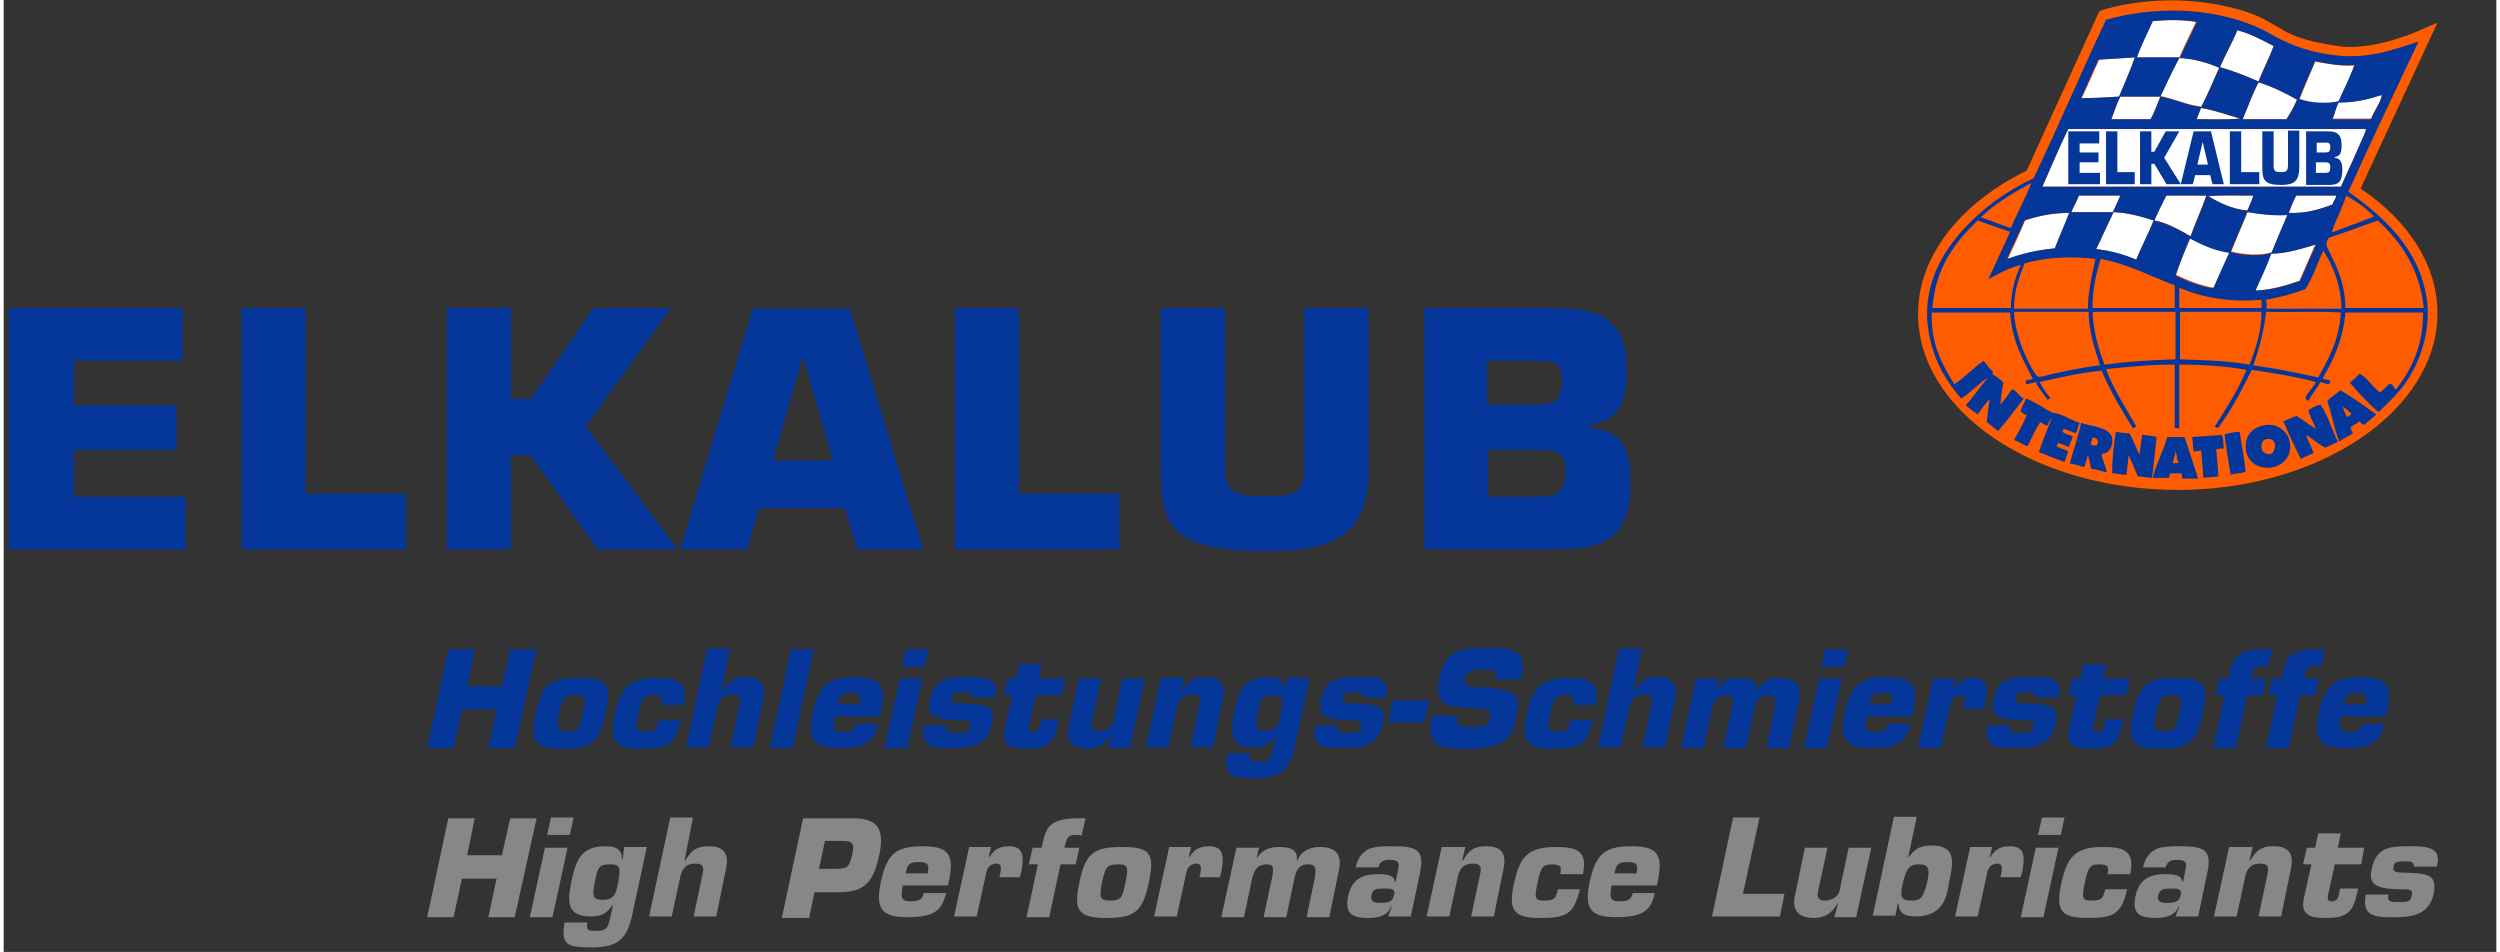
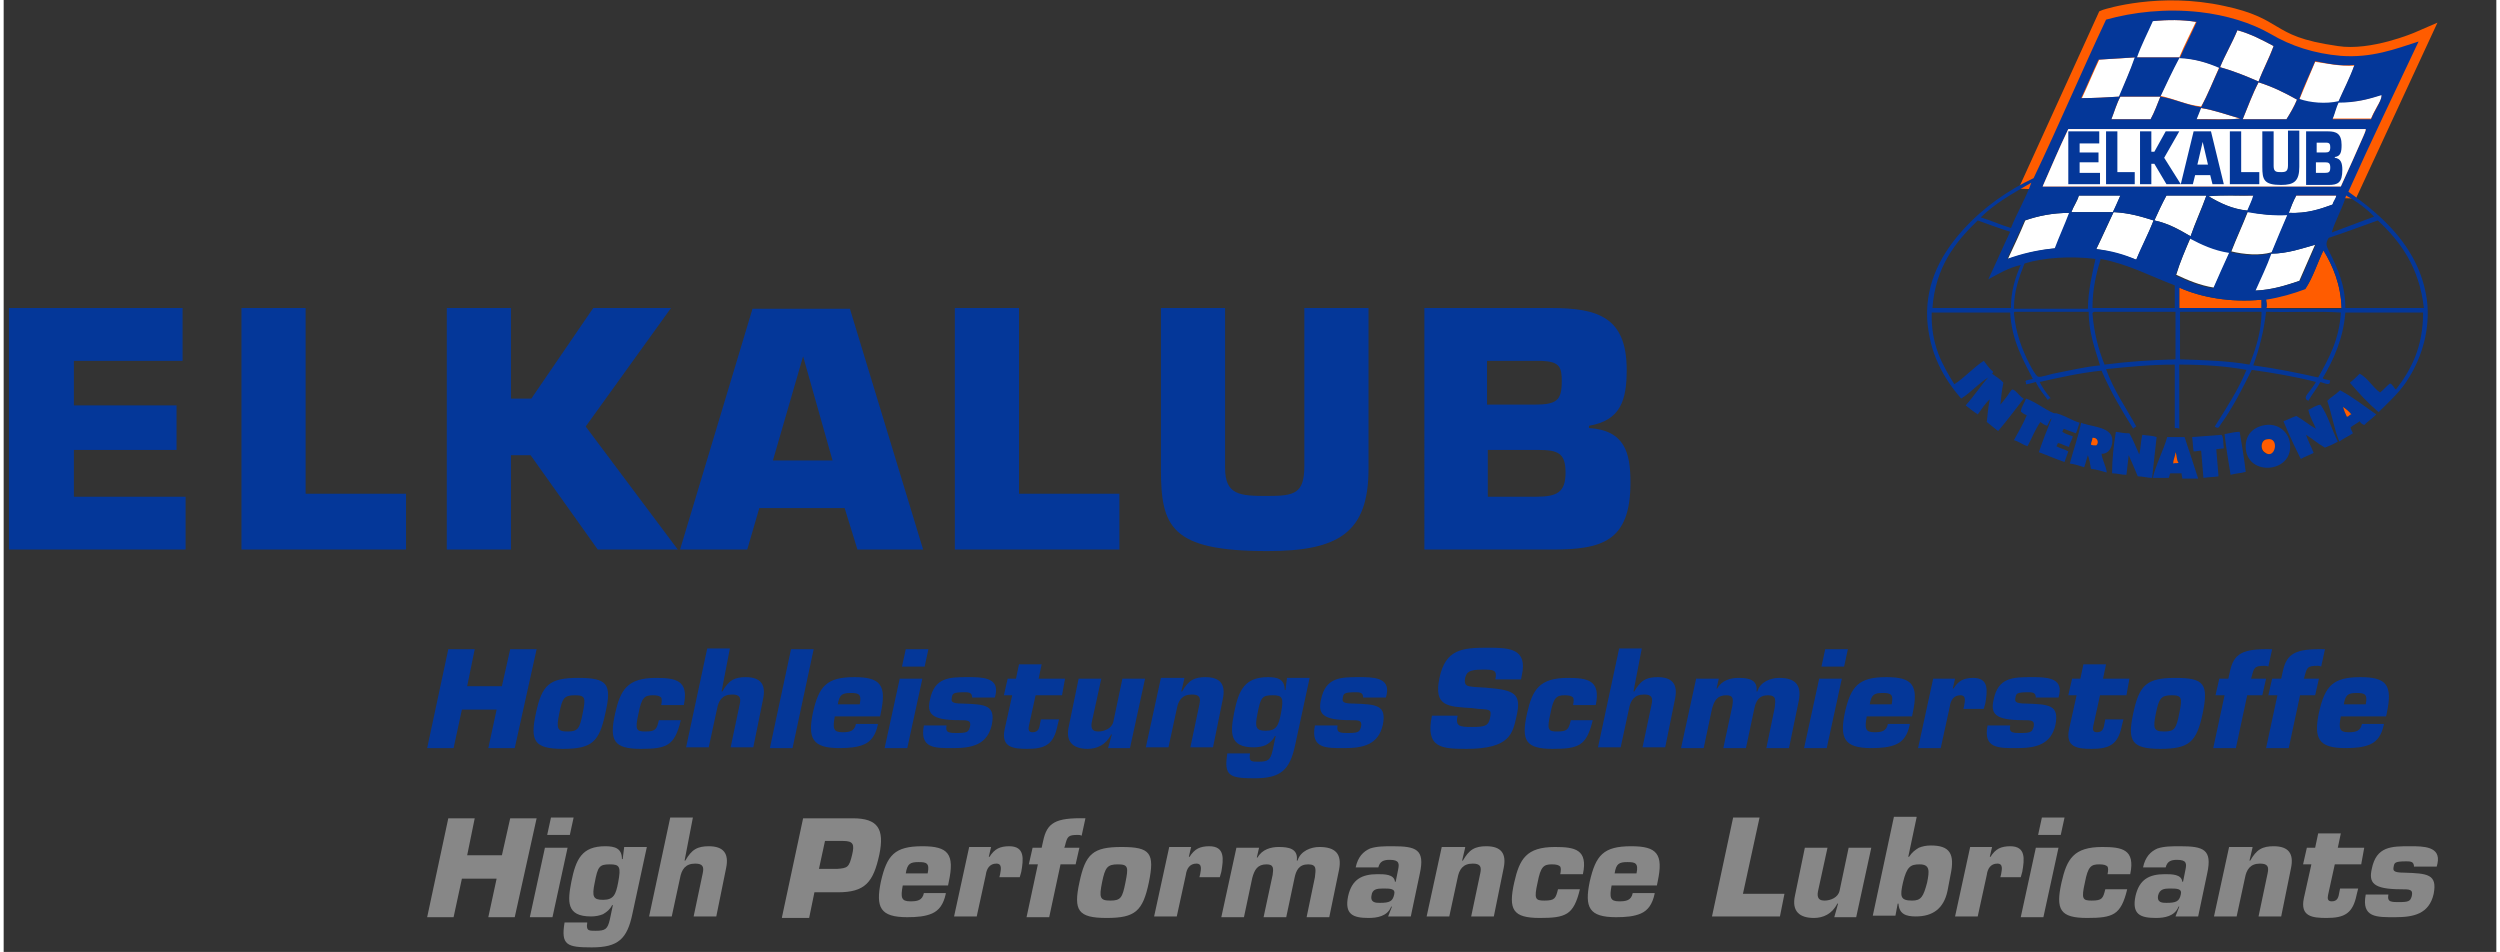
<svg xmlns="http://www.w3.org/2000/svg" version="1.1" id="Ebene_1" x="0px" y="0px" viewBox="0 0 330.2 126.1" style="enable-background:new 0 0 330.2 126.1;" xml:space="preserve" width="260" height="99">
  <rect x="0" y="0" width="330.2" height="126.1" fill="#333333" stroke="none" />
  <style type="text/css"> .st0{fill:#043799;} .st1{fill:#878787;} .st2{fill:#FF5C00;} .st3{fill:#FFFFFF;} </style>
  <g>
    <path class="st0" d="M9.3,53.7h13.6v5.9H9.3v6.2h14.8v7H0.7V40.8h23v7H9.3V53.7z" />
    <path class="st0" d="M40,65.4h13.3v7.4H31.5V40.8H40V65.4z" />
    <path class="st0" d="M67.3,52.8h2.6l8.2-12h10.3L77.1,56.5l12.2,16.3H78.7l-8.9-12.5h-2.6v12.5h-8.5V40.8h8.5V52.8z" />
    <path class="st0" d="M100.1,67.3l-1.6,5.5h-8.9l9.6-31.9h12.9l9.7,31.9h-8.7l-1.7-5.5H100.1z M105.9,47.2L105.9,47.2l-4,13.8h7.9 L105.9,47.2z" />
    <path class="st0" d="M134.5,65.4h13.3v7.4H126V40.8h8.5V65.4z" />
    <path class="st0" d="M180.8,40.8v21.3c0,8.5-4,10.9-13.4,10.9c-12.8,0-14.1-3.2-14.1-10.9V40.8h8.5V62c0,3.6,2,3.7,5.6,3.7 c3.6,0,4.9-0.3,4.9-4V40.8H180.8z" />
    <path class="st0" d="M188.1,40.8h16.8c6.3,0,10.1,1.2,10.1,8.2c0,4-0.8,6.7-5,7.4v0.3c4.7,0.3,5.5,3.2,5.5,7.2 c0,7.8-3.7,8.9-10.4,8.9h-16.9V40.8z M196.6,53.6h6.1c3,0,3.7-0.5,3.7-3.1c0-1.9-0.3-2.6-2.7-2.7h-7.2V53.6z M196.6,65.8h6.4 c2.8,0,3.9-0.6,3.9-3.2c0-2.6-1-3-3.7-3h-6.6V65.8z" />
  </g>
  <g>
    <path class="st0" d="M67.7,99.1h-3.5l1.1-5.1h-4.6l-1.1,5.1h-3.5l2.8-13.1h3.5l-1,4.9h4.6l1.1-4.9h3.5L67.7,99.1z" />
    <path class="st0" d="M79.7,94.5c-0.8,3.8-1.8,4.7-5.6,4.7c-3.8,0-4.4-1-3.6-4.7c0.8-3.8,1.8-4.7,5.6-4.7 C80,89.8,80.6,90.6,79.7,94.5z M73.6,94.5c-0.4,2-0.3,2.4,1.1,2.4c1.4,0,1.6-0.4,2-2.4c0.4-2,0.4-2.4-1-2.4 C74.2,92.1,74,92.5,73.6,94.5z" />
    <path class="st0" d="M89.7,95.4c-0.4,1.7-0.9,2.7-1.7,3.2c-0.8,0.5-1.9,0.6-3.6,0.6c-3.6,0-4.2-1.1-3.4-4.7 c0.7-3.1,1.6-4.7,5.4-4.7c2.6,0,4.4,0.3,3.7,3.6h-3c0.1-0.5,0.1-0.8,0-1c-0.2-0.2-0.5-0.3-1.1-0.3c-1.1,0-1.5,0.3-1.9,2.4 c-0.5,2.2-0.3,2.4,0.9,2.4c1.4,0,1.5-0.3,1.8-1.5H89.7z" />
    <path class="st0" d="M95.1,91.6h0.1c0.4-0.7,0.8-1.2,1.3-1.5c0.5-0.3,1.1-0.4,1.8-0.4c2,0,2.7,1,2.3,2.9l-1.3,6.4h-3l1.2-5.7 c0.2-0.9,0-1.3-1-1.3c-1.3,0-1.8,0.8-2,1.9l-1.1,5.1h-3l2.8-13.1h3L95.1,91.6z" />
    <path class="st0" d="M104.5,99.1h-3l2.8-13.1h3L104.5,99.1z" />
    <path class="st0" d="M115.8,96c-0.3,1.4-0.9,2.2-1.8,2.6c-0.9,0.4-2,0.5-3.3,0.5c-3.6,0-4.2-1.3-3.5-4.7c0.8-3.5,1.8-4.7,5.5-4.7 c3.4,0,4.3,1,3.5,4.7l-0.1,0.5h-6c-0.3,1.6-0.2,2.1,1,2.1c0.9,0,1.6-0.1,1.8-1.1H115.8z M113.4,93.3c0.3-1.4-0.2-1.5-1.2-1.5 c-1.1,0-1.5,0.2-1.7,1.5H113.4z" />
    <path class="st0" d="M119.7,99.1h-3l2-9.2h3L119.7,99.1z M122,88.3h-3l0.5-2.3h3L122,88.3z" />
    <path class="st0" d="M128.3,92.5c0-0.4-0.1-0.6-0.3-0.7c-0.2-0.1-0.5-0.1-0.7-0.1c-1.6,0-1.6,0.2-1.7,0.7c-0.1,0.5-0.1,0.8,1.4,0.8 c3.1,0.1,4.4,0.2,3.9,2.8c-0.6,2.7-2.7,3.1-5.1,3.1c-2.4,0-4.5,0.1-3.9-3h3c-0.1,0.5,0,0.8,0.3,0.9c0.3,0.1,0.6,0.1,1,0.1 c1.4,0,1.6-0.1,1.8-0.8c0.2-0.9-0.3-0.9-1.4-0.9c-3.8,0-4.3-0.9-3.9-2.7c0.6-3,2.6-3,5.1-3c1.7,0,4.1,0,3.6,2.3l-0.1,0.4H128.3z" />
    <path class="st0" d="M140.2,92.1h-3.5l-0.9,4.1c-0.1,0.5,0,0.8,0.5,0.8c0.8,0,0.9-0.6,1-1.2l0.1-0.5h2.4l-0.2,0.8 c-0.5,2.5-1.6,3.1-4,3.1c-1.9,0-3.5-0.2-3-2.6l1-4.5h-1.1l0.5-2.2h1.1l0.4-1.9h3l-0.4,1.9h3.5L140.2,92.1z" />
    <path class="st0" d="M146.3,99.1l0.5-1.8h-0.1c-0.7,1.4-1.9,1.9-3.1,1.9c-1.8,0-3-0.8-2.5-3l1.3-6.3h3l-1.2,5.5 c-0.2,0.8-0.2,1.5,0.8,1.5c0.8,0,1.8-0.4,2-1.3l1.2-5.7h3l-2,9.2H146.3z" />
    <path class="st0" d="M156.4,89.9l-0.4,1.7h0.1c0.4-0.7,0.8-1.2,1.3-1.5c0.5-0.3,1.1-0.4,1.8-0.4c2,0,2.7,1,2.3,2.9l-1.3,6.4h-3 l1.2-5.7c0.2-0.9,0-1.3-1-1.3c-1.3,0-1.8,0.8-2,1.9l-1.1,5.1h-3l2-9.2H156.4z" />
    <path class="st0" d="M165.1,99.9c-0.1,0.5,0,0.8,0.2,0.9c0.2,0.1,0.5,0.1,0.9,0.1c1.3,0,1.6-0.2,1.9-1.5l0.4-1.9h-0.1 c-0.3,0.6-0.7,0.9-1.2,1.2c-0.5,0.2-1,0.3-1.6,0.3c-3.3,0-3.1-2-2.6-4.6c0.6-3,1.4-4.7,4.5-4.7c1.3,0,2.2,0.3,2.2,1.7h0.1l0.2-1.6 h3l-1.9,8.8c-0.7,3.4-1.9,4.5-5.4,4.5c-3.3,0-4.1-0.3-3.6-3.3H165.1z M169.2,94.5c0.4-2.1,0.2-2.4-1.1-2.4c-1.4,0-1.6,0.3-2,2.4 c-0.4,1.9-0.2,2.3,1.1,2.3C168.6,96.8,168.9,96.1,169.2,94.5z" />
    <path class="st0" d="M180.1,92.5c0-0.4-0.1-0.6-0.3-0.7c-0.2-0.1-0.5-0.1-0.7-0.1c-1.6,0-1.6,0.2-1.7,0.7c-0.1,0.5-0.1,0.8,1.4,0.8 c3.1,0.1,4.4,0.2,3.9,2.8c-0.6,2.7-2.7,3.1-5.1,3.1c-2.4,0-4.5,0.1-3.9-3h3c-0.1,0.5,0,0.8,0.3,0.9c0.3,0.1,0.6,0.1,1,0.1 c1.4,0,1.6-0.1,1.8-0.8c0.2-0.9-0.3-0.9-1.4-0.9c-3.8,0-4.3-0.9-3.9-2.7c0.6-3,2.6-3,5.1-3c1.7,0,4.1,0,3.6,2.3l-0.1,0.4H180.1z" />
-     <path class="st0" d="M188.8,92.8l-0.6,2.9h-4.8l0.6-2.9H188.8z" />
    <path class="st0" d="M196.4,91.1c3.8,0.3,4.7,0.8,4,3.8c-0.5,2.2-0.8,4.3-6.6,4.3c-3.3,0-5.5-0.1-4.6-4.4h3.4 c-0.3,1.4,0.2,1.5,1.9,1.5c1.6,0,2.2-0.1,2.4-1.2c0.2-1.1,0.1-1.1-1.6-1.2l-0.8-0.1c-3.2-0.2-5.1-0.2-4.3-4c0.8-3.8,3-4,6.4-4 c2.9,0,5.3,0.1,4.5,3.7l-0.1,0.5h-3.4c0.3-1.3-0.3-1.3-1.7-1.3c-1.9,0-2.1,0.4-2.3,1.1c-0.2,1.1,0.3,1.1,1.2,1.2L196.4,91.1z" />
    <path class="st0" d="M210.5,95.4c-0.4,1.7-0.9,2.7-1.7,3.2c-0.8,0.5-1.9,0.6-3.6,0.6c-3.6,0-4.2-1.1-3.4-4.7 c0.7-3.1,1.6-4.7,5.4-4.7c2.6,0,4.4,0.3,3.7,3.6h-3c0.1-0.5,0.1-0.8,0-1c-0.2-0.2-0.5-0.3-1.1-0.3c-1.1,0-1.5,0.3-1.9,2.4 c-0.5,2.2-0.3,2.4,0.9,2.4c1.4,0,1.5-0.3,1.8-1.5H210.5z" />
    <path class="st0" d="M215.9,91.6h0.1c0.4-0.7,0.8-1.2,1.3-1.5c0.5-0.3,1.1-0.4,1.8-0.4c2,0,2.7,1,2.3,2.9l-1.3,6.4h-3l1.2-5.7 c0.2-0.9,0-1.3-1-1.3c-1.3,0-1.8,0.8-2,1.9l-1.1,5.1h-3l2.8-13.1h3L215.9,91.6z" />
    <path class="st0" d="M227.2,89.9l-0.3,1.3h0.1c0.6-1.1,1.8-1.4,2.8-1.4c1.3,0,2.6,0.2,2.4,1.8h0.1c0.4-1.3,1.8-1.8,2.9-1.8 c2.1,0,3,0.9,2.6,3l-1.3,6.3h-3l1.1-5.3c0.1-1,0.3-1.7-0.9-1.7s-1.6,0.8-1.8,1.8l-1.1,5.2h-3l1.2-5.6c0.1-0.8,0.2-1.4-0.8-1.4 c-1.2,0-1.6,0.7-1.9,1.8l-1.1,5.2h-3l2-9.2H227.2z" />
    <path class="st0" d="M241.5,99.1h-3l2-9.2h3L241.5,99.1z M243.8,88.3h-3l0.5-2.3h3L243.8,88.3z" />
    <path class="st0" d="M252.5,96c-0.3,1.4-0.9,2.2-1.8,2.6c-0.9,0.4-2,0.5-3.3,0.5c-3.6,0-4.2-1.3-3.5-4.7c0.8-3.5,1.8-4.7,5.5-4.7 c3.4,0,4.3,1,3.5,4.7l-0.1,0.5h-6c-0.3,1.6-0.2,2.1,1,2.1c0.9,0,1.6-0.1,1.8-1.1H252.5z M250.1,93.3c0.3-1.4-0.2-1.5-1.2-1.5 c-1.1,0-1.5,0.2-1.7,1.5H250.1z" />
    <path class="st0" d="M259.7,93.5c0.1-0.6,0.3-1.4-0.5-1.4c-0.9,0-1.3,0.7-1.4,1.5l-1.2,5.5h-3l2-9.2h2.9l-0.3,1.3h0.1 c0.3-0.5,0.7-0.9,1.1-1.1s0.9-0.3,1.5-0.3c2.1,0,1.9,1.7,1.6,3.4l-0.2,0.7h-2.7L259.7,93.5z" />
    <path class="st0" d="M269.2,92.5c0-0.4-0.1-0.6-0.3-0.7c-0.2-0.1-0.5-0.1-0.7-0.1c-1.6,0-1.6,0.2-1.7,0.7c-0.1,0.5-0.1,0.8,1.4,0.8 c3.1,0.1,4.4,0.2,3.9,2.8c-0.6,2.7-2.7,3.1-5.1,3.1c-2.4,0-4.5,0.1-3.9-3h3c-0.1,0.5,0,0.8,0.3,0.9c0.3,0.1,0.6,0.1,1,0.1 c1.4,0,1.6-0.1,1.8-0.8c0.2-0.9-0.3-0.9-1.4-0.9c-3.8,0-4.3-0.9-3.9-2.7c0.6-3,2.6-3,5.1-3c1.7,0,4.1,0,3.6,2.3l-0.1,0.4H269.2z" />
    <path class="st0" d="M281.2,92.1h-3.5l-0.9,4.1c-0.1,0.5,0,0.8,0.5,0.8c0.8,0,0.9-0.6,1-1.2l0.1-0.5h2.4l-0.2,0.8 c-0.5,2.5-1.6,3.1-4,3.1c-1.9,0-3.5-0.2-3-2.6l1-4.5h-1.1l0.5-2.2h1.1l0.4-1.9h3l-0.4,1.9h3.5L281.2,92.1z" />
    <path class="st0" d="M291.3,94.5c-0.8,3.8-1.8,4.7-5.6,4.7c-3.8,0-4.4-1-3.6-4.7c0.8-3.8,1.8-4.7,5.6-4.7 C291.5,89.8,292.1,90.6,291.3,94.5z M285.1,94.5c-0.4,2-0.3,2.4,1.1,2.4c1.4,0,1.6-0.4,2-2.4c0.4-2,0.4-2.4-1-2.4 C285.8,92.1,285.5,92.5,285.1,94.5z" />
    <path class="st0" d="M299.2,92.1h-2l-1.5,7h-3l1.5-7h-1.2l0.5-2.2h1.2l0.2-0.9c0.5-2.4,1.6-3.1,5.6-3l-0.5,2.3 c-0.2-0.1-0.4-0.1-0.5-0.1c-1.3,0-1.4,0.2-1.7,1.4l-0.1,0.3h2L299.2,92.1z" />
    <path class="st0" d="M306.2,92.1h-2l-1.5,7h-3l1.5-7h-1.2l0.5-2.2h1.2l0.2-0.9c0.5-2.4,1.6-3.1,5.6-3l-0.5,2.3 c-0.2-0.1-0.4-0.1-0.5-0.1c-1.3,0-1.4,0.2-1.7,1.4l-0.1,0.3h2L306.2,92.1z" />
    <path class="st0" d="M315.3,96c-0.3,1.4-0.9,2.2-1.8,2.6c-0.9,0.4-2,0.5-3.3,0.5c-3.6,0-4.2-1.3-3.5-4.7c0.8-3.5,1.8-4.7,5.5-4.7 c3.4,0,4.3,1,3.5,4.7l-0.1,0.5h-6c-0.3,1.6-0.2,2.1,1,2.1c0.9,0,1.6-0.1,1.8-1.1H315.3z M312.9,93.3c0.3-1.4-0.2-1.5-1.2-1.5 c-1.1,0-1.5,0.2-1.7,1.5H312.9z" />
  </g>
  <g>
    <path class="st1" d="M67.7,121.5h-3.5l1.1-5.1h-4.6l-1.1,5.1h-3.5l2.8-13.1h3.5l-1,4.9h4.6l1.1-4.9h3.5L67.7,121.5z" />
    <path class="st1" d="M72.7,121.5h-3l2-9.2h3L72.7,121.5z M75,110.6h-3l0.5-2.3h3L75,110.6z" />
    <path class="st1" d="M77.3,122.3c-0.1,0.5,0,0.8,0.2,0.9c0.2,0.1,0.5,0.1,0.9,0.1c1.3,0,1.6-0.2,1.9-1.5l0.4-1.9h-0.1 c-0.3,0.6-0.7,0.9-1.2,1.2c-0.5,0.2-1,0.3-1.6,0.3c-3.3,0-3.1-2-2.6-4.6c0.6-3,1.4-4.7,4.5-4.7c1.3,0,2.2,0.3,2.2,1.7h0.1l0.2-1.6 h3l-1.9,8.8c-0.7,3.4-1.9,4.5-5.4,4.5c-3.3,0-4.1-0.3-3.6-3.3H77.3z M81.4,116.9c0.4-2.1,0.2-2.4-1.1-2.4c-1.4,0-1.6,0.3-2,2.4 c-0.4,1.9-0.2,2.3,1.1,2.3C80.8,119.2,81.1,118.5,81.4,116.9z" />
    <path class="st1" d="M90.2,114h0.1c0.4-0.7,0.8-1.2,1.3-1.5c0.5-0.3,1.1-0.4,1.8-0.4c2,0,2.7,1,2.3,2.9l-1.3,6.4h-3l1.2-5.7 c0.2-0.9,0-1.3-1-1.3c-1.3,0-1.8,0.8-2,1.9l-1.1,5.1h-3l2.8-13.1h3L90.2,114z" />
    <path class="st1" d="M103.1,121.5l2.8-13.1h6.6c3.3,0,4.2,1.4,3.5,4.8c-0.8,3.7-1.9,5-5.5,5h-3.1l-0.7,3.4H103.1z M110.4,115.1 c1.4-0.1,1.6-0.2,2-1.9c0.3-1.3,0.2-1.8-1.2-1.8h-2.4l-0.8,3.7H110.4z" />
    <path class="st1" d="M124.8,118.4c-0.3,1.4-0.9,2.2-1.8,2.6c-0.9,0.4-2,0.5-3.3,0.5c-3.6,0-4.2-1.3-3.5-4.7 c0.8-3.5,1.8-4.7,5.5-4.7c3.4,0,4.3,1,3.5,4.7l-0.1,0.5h-6c-0.3,1.6-0.2,2.1,1,2.1c0.9,0,1.6-0.1,1.8-1.1H124.8z M122.4,115.7 c0.3-1.4-0.2-1.5-1.2-1.5c-1.1,0-1.5,0.2-1.7,1.5H122.4z" />
    <path class="st1" d="M132,115.8c0.1-0.6,0.3-1.4-0.5-1.4c-0.9,0-1.3,0.7-1.4,1.5l-1.2,5.5h-3l2-9.2h2.9l-0.3,1.3h0.1 c0.3-0.5,0.7-0.9,1.1-1.1s0.9-0.3,1.5-0.3c2.1,0,1.9,1.7,1.6,3.4l-0.2,0.7h-2.7L132,115.8z" />
    <path class="st1" d="M142,114.5h-2l-1.5,7h-3l1.5-7h-1.2l0.5-2.2h1.2l0.2-0.9c0.5-2.4,1.6-3.1,5.6-3l-0.5,2.3 c-0.2-0.1-0.4-0.1-0.5-0.1c-1.3,0-1.4,0.2-1.7,1.4l-0.1,0.3h2L142,114.5z" />
    <path class="st1" d="M151.7,116.9c-0.8,3.8-1.8,4.7-5.6,4.7c-3.8,0-4.4-1-3.6-4.7c0.8-3.8,1.8-4.7,5.6-4.7 C151.9,112.2,152.5,113,151.7,116.9z M145.5,116.9c-0.4,2-0.3,2.4,1.1,2.4c1.4,0,1.6-0.4,2-2.4c0.4-2,0.4-2.4-1-2.4 C146.2,114.5,145.9,114.9,145.5,116.9z" />
    <path class="st1" d="M158.5,115.8c0.1-0.6,0.3-1.4-0.5-1.4c-0.9,0-1.3,0.7-1.4,1.5l-1.2,5.5h-3l2-9.2h2.9l-0.3,1.3h0.1 c0.3-0.5,0.7-0.9,1.1-1.1s0.9-0.3,1.5-0.3c2.1,0,1.9,1.7,1.6,3.4l-0.2,0.7h-2.7L158.5,115.8z" />
    <path class="st1" d="M166.3,112.3l-0.3,1.3h0.1c0.6-1.1,1.8-1.4,2.8-1.4c1.3,0,2.6,0.2,2.4,1.8h0.1c0.4-1.3,1.8-1.8,2.9-1.8 c2.1,0,3,0.9,2.6,3l-1.3,6.3h-3l1.1-5.3c0.1-1,0.3-1.7-0.9-1.7s-1.6,0.8-1.8,1.8l-1.1,5.2h-3l1.2-5.6c0.1-0.8,0.2-1.4-0.8-1.4 c-1.2,0-1.6,0.7-1.9,1.8l-1.1,5.2h-3l2-9.2H166.3z" />
    <path class="st1" d="M183.9,120.1h-0.1c-0.5,1.3-1.9,1.5-3,1.5c-2.1,0-3.2-0.5-2.7-2.9c0.5-2.2,1.8-2.9,3.9-2.9c0.9,0,2.2,0,2.3,1 h0.1l0.3-1.5c0.2-0.9,0.2-1.4-1.1-1.4c-0.8,0-1.3,0.2-1.5,1h-3c0.3-1.4,1-2.1,1.9-2.5c0.9-0.3,1.9-0.3,3-0.3c3.1,0,4.3,0.4,3.6,3.6 l-1.2,5.7h-3L183.9,120.1z M181.2,118.6c-0.2,1,0.6,1,1.1,1c1.3,0,1.7-0.2,1.9-1.1c0.2-0.8-0.5-0.8-1.5-0.8 C181.9,117.7,181.3,117.8,181.2,118.6z" />
    <path class="st1" d="M193.6,112.3l-0.4,1.7h0.1c0.4-0.7,0.8-1.2,1.3-1.5c0.5-0.3,1.1-0.4,1.8-0.4c2,0,2.7,1,2.3,2.9l-1.3,6.4h-3 l1.2-5.7c0.2-0.9,0-1.3-1-1.3c-1.3,0-1.8,0.8-2,1.9l-1.1,5.1h-3l2-9.2H193.6z" />
    <path class="st1" d="M208.8,117.8c-0.4,1.7-0.9,2.7-1.7,3.2c-0.8,0.5-1.9,0.6-3.6,0.6c-3.6,0-4.2-1.1-3.4-4.7 c0.7-3.1,1.6-4.7,5.4-4.7c2.6,0,4.4,0.3,3.7,3.6h-3c0.1-0.5,0.1-0.8,0-1c-0.2-0.2-0.5-0.3-1.1-0.3c-1.1,0-1.5,0.3-1.9,2.4 c-0.5,2.2-0.3,2.4,0.9,2.4c1.4,0,1.5-0.3,1.8-1.5H208.8z" />
    <path class="st1" d="M218.7,118.4c-0.3,1.4-0.9,2.2-1.8,2.6c-0.9,0.4-2,0.5-3.3,0.5c-3.6,0-4.2-1.3-3.5-4.7 c0.8-3.5,1.8-4.7,5.5-4.7c3.4,0,4.3,1,3.5,4.7l-0.1,0.5h-6c-0.3,1.6-0.2,2.1,1,2.1c0.9,0,1.6-0.1,1.8-1.1H218.7z M216.3,115.7 c0.3-1.4-0.2-1.5-1.2-1.5c-1.1,0-1.5,0.2-1.7,1.5H216.3z" />
    <path class="st1" d="M230.4,118.4h5.5l-0.6,3h-9l2.8-13.1h3.5L230.4,118.4z" />
    <path class="st1" d="M242.5,121.5l0.5-1.8h-0.1c-0.7,1.4-1.9,1.9-3.1,1.9c-1.8,0-3-0.8-2.5-3l1.3-6.3h3l-1.2,5.5 c-0.2,0.8-0.2,1.5,0.8,1.5c0.8,0,1.8-0.4,2-1.3l1.2-5.7h3l-2,9.2H242.5z" />
    <path class="st1" d="M253.4,108.3l-1.1,5.2h0.1c0.4-0.6,0.8-0.9,1.3-1.2c0.5-0.2,1-0.3,1.6-0.3c2.5,0,3.2,1.1,2.6,3.9l-0.4,2.1 c-0.5,2.4-2,3.4-4.2,3.4c-1.3,0-2.2-0.3-2.3-1.7h-0.1l-0.3,1.6h-3l2.8-13.1H253.4z M254.8,116.9c0.3-1.5,0.4-2.4-1-2.4 c-1.2,0-1.7,0.3-2.2,2.4c-0.4,1.8-0.4,2.4,1.2,2.4C254,119.3,254.3,118.8,254.8,116.9z" />
    <path class="st1" d="M264.6,115.8c0.1-0.6,0.3-1.4-0.5-1.4c-0.9,0-1.3,0.7-1.4,1.5l-1.2,5.5h-3l2-9.2h2.9l-0.3,1.3h0.1 c0.3-0.5,0.7-0.9,1.1-1.1s0.9-0.3,1.5-0.3c2.1,0,1.9,1.7,1.6,3.4l-0.2,0.7h-2.7L264.6,115.8z" />
    <path class="st1" d="M270.2,121.5h-3l2-9.2h3L270.2,121.5z M272.5,110.6h-3l0.5-2.3h3L272.5,110.6z" />
    <path class="st1" d="M281.3,117.8c-0.4,1.7-0.9,2.7-1.7,3.2c-0.8,0.5-1.9,0.6-3.6,0.6c-3.6,0-4.2-1.1-3.4-4.7 c0.7-3.1,1.6-4.7,5.4-4.7c2.6,0,4.4,0.3,3.7,3.6h-3c0.1-0.5,0.1-0.8,0-1c-0.2-0.2-0.5-0.3-1.1-0.3c-1.1,0-1.5,0.3-1.9,2.4 c-0.5,2.2-0.3,2.4,0.9,2.4c1.4,0,1.5-0.3,1.8-1.5H281.3z" />
    <path class="st1" d="M288.2,120.1h-0.1c-0.5,1.3-1.9,1.5-3,1.5c-2.1,0-3.2-0.5-2.7-2.9c0.5-2.2,1.8-2.9,3.9-2.9c0.9,0,2.2,0,2.3,1 h0.1l0.3-1.5c0.2-0.9,0.2-1.4-1.1-1.4c-0.8,0-1.3,0.2-1.5,1h-3c0.3-1.4,1-2.1,1.9-2.5c0.9-0.3,1.9-0.3,3-0.3c3.1,0,4.3,0.4,3.6,3.6 l-1.2,5.7h-3L288.2,120.1z M285.4,118.6c-0.2,1,0.6,1,1.1,1c1.3,0,1.7-0.2,1.9-1.1c0.2-0.8-0.5-0.8-1.5-0.8 C286.2,117.7,285.6,117.8,285.4,118.6z" />
    <path class="st1" d="M297.9,112.3l-0.4,1.7h0.1c0.4-0.7,0.8-1.2,1.3-1.5c0.5-0.3,1.1-0.4,1.8-0.4c2,0,2.7,1,2.3,2.9l-1.3,6.4h-3 l1.2-5.7c0.2-0.9,0-1.3-1-1.3c-1.3,0-1.8,0.8-2,1.9l-1.1,5.1h-3l2-9.2H297.9z" />
    <path class="st1" d="M312.3,114.5h-3.5l-0.9,4.1c-0.1,0.5,0,0.8,0.5,0.8c0.8,0,0.9-0.6,1-1.2l0.1-0.5h2.4l-0.2,0.8 c-0.5,2.5-1.6,3.1-4,3.1c-1.9,0-3.5-0.2-3-2.6l1-4.5h-1.1l0.5-2.2h1.1l0.4-1.9h3l-0.4,1.9h3.5L312.3,114.5z" />
    <path class="st1" d="M319.3,114.9c0-0.4-0.1-0.6-0.3-0.7c-0.2-0.1-0.5-0.1-0.7-0.1c-1.6,0-1.6,0.2-1.7,0.7 c-0.1,0.5-0.1,0.8,1.4,0.8c3.1,0.1,4.4,0.2,3.9,2.8c-0.6,2.7-2.7,3.1-5.1,3.1c-2.4,0-4.5,0.1-3.9-3h3c-0.1,0.5,0,0.8,0.3,0.9 c0.3,0.1,0.6,0.1,1,0.1c1.4,0,1.6-0.1,1.8-0.8c0.2-0.9-0.3-0.9-1.4-0.9c-3.8,0-4.3-0.9-3.9-2.7c0.6-3,2.6-3,5.1-3 c1.7,0,4.1,0,3.6,2.3l-0.1,0.4H319.3z" />
  </g>
  <g>
    <g>
-       <path class="st2" d="M288,64.9c-19,0-34.4-10.5-34.4-23.3S269,18.2,288,18.2c19,0,34.4,10.5,34.4,23.3S306.9,64.9,288,64.9z" />
-     </g>
+       </g>
    <g>
      <path class="st2" d="M310.8,25.1L320,5.5c0,0-6.2,2.6-10.9,1.9c-9.4-1.5-7.2-3.5-15.1-5.3c-8.3-1.8-15.4,0.5-15.4,0.5l-9.7,21.3 L310.8,25.1z" />
      <path class="st2" d="M311.6,26.3L266.9,25l10.7-23.5l0.5-0.2c0.3-0.1,7.5-2.4,16.1-0.5c3.8,0.8,5.4,1.8,6.9,2.7 c1.7,1,3.2,1.9,8.1,2.6c4.4,0.7,10.2-1.8,10.2-1.8l3-1.3L311.6,26.3z" />
    </g>
    <g>
      <g>
        <path class="st3" d="M290.4,2.9c-0.7,1.5-1.5,3-2.2,4.7h-5.7c0.6-1.7,1.4-3.2,2.1-4.8C286.7,2.6,288.6,2.6,290.4,2.9" />
        <path class="st3" d="M300.7,6.1c-0.6,1.6-1.4,3.1-2,4.7c-1.6-0.7-3.3-1.4-5.1-1.9c0.7-1.7,1.6-3.2,2.3-4.9 C297.7,4.5,299.2,5.3,300.7,6.1" />
        <path class="st3" d="M282.4,7.6c-0.7,1.8-1.4,3.4-2.1,5.2c-1.7,0.1-3.3,0.2-5,0.2c0.8-1.7,1.5-3.4,2.3-5.1 C279.2,7.8,280.7,7.7,282.4,7.6" />
        <path class="st3" d="M293.5,8.9c-0.8,1.8-1.5,3.6-2.4,5.2c-2-0.2-3.5-1-5.4-1.4c0.8-1.7,1.6-3.5,2.5-5.1 C290.3,7.8,291.9,8.3,293.5,8.9" />
        <path class="st3" d="M311.4,8.7c-0.6,1.7-1.4,3.2-2.1,4.8c-1.7,0.4-3.8,0.2-5.2-0.3c0.7-1.7,1.4-3.3,2.1-5 C307.8,8.4,309.4,8.8,311.4,8.7" />
        <path class="st3" d="M303.8,13.2c-0.4,0.9-0.9,1.8-1.4,2.6h-5.8c0.7-1.7,1.3-3.3,2.1-4.9C300.6,11.5,302.2,12.3,303.8,13.2" />
        <path class="st3" d="M315,12.5c0.1,0.5-0.3,1.1-0.6,1.6c-0.3,0.6-0.6,1.1-0.8,1.6h-5.1c0.3-0.7,0.4-1.6,0.8-2.2 C311.6,13.6,313.4,13.1,315,12.5" />
        <path class="st3" d="M285.7,12.8c-0.4,1-0.8,2.1-1.3,3h-5.2c0.4-1,0.7-2.1,1.2-3H285.7z" />
        <path class="st3" d="M296.2,15.7c-1.8,0.2-3.9,0-5.8,0.1c0.2-0.5,0.5-1,0.6-1.5C292.9,14.6,294.5,15.2,296.2,15.7" />
        <path class="st3" d="M273.9,28.1c0.3-0.8,0.8-1.4,1-2.2h5.5c-0.3,0.7-0.6,1.5-1,2.2H273.9z" />
        <path class="st3" d="M291.8,25.9c-0.7,1.9-1.5,3.6-2.1,5.4c-1.5-0.9-2.9-1.7-4.8-2.1c0.5-1.1,1-2.2,1.6-3.3 C288.4,25.9,289.9,25.9,291.8,25.9" />
        <path class="st3" d="M292.1,26c1.9-0.2,4,0,6-0.1c-0.2,0.7-0.6,1.3-0.8,2C295.2,27.7,293.6,26.9,292.1,26" />
        <path class="st3" d="M309,25.9c0,0.5-0.3,0.8-0.5,1.2c-1.6,0.6-3.3,1.2-5.8,1.1c0.3-0.8,0.6-1.6,1-2.3H309z" />
        <path class="st3" d="M302.6,28.4c-0.7,1.7-1.4,3.4-2.1,5c-1.6,0.5-3.8,0.3-5.4-0.1c0.7-1.8,1.5-3.5,2.2-5.3 C298.9,28.4,300.8,28.6,302.6,28.4" />
        <path class="st3" d="M284.8,29.2c-0.7,1.8-1.5,3.4-2.3,5.2c-1.6-0.6-3.3-1.1-5.3-1.4c0.8-1.6,1.5-3.2,2.3-4.9 C281.6,28.2,283.2,28.7,284.8,29.2" />
        <path class="st3" d="M273.7,28.2c-0.6,1.6-1.3,3.1-1.9,4.7c-2.3,0.2-4.4,0.8-6.3,1.4c0.8-1.7,1.6-3.4,2.3-5.1 C269.5,28.6,271.4,28.2,273.7,28.2" />
        <path class="st3" d="M289.7,31.5c1.5,0.9,3.2,1.6,5.2,1.9c-0.7,1.6-1.4,3.2-2.1,4.7c-1.9-0.3-3.5-1-5-1.7 C288.3,34.7,289,33.1,289.7,31.5" />
        <path class="st3" d="M306.2,32.4c-0.7,1.6-1.4,3.2-2.1,4.8c-1.8,0.6-3.6,1.2-5.9,1.3c0.7-1.6,1.5-3.2,2.1-4.9 C302.5,33.6,304.5,32.9,306.2,32.4" />
        <path class="st2" d="M307.3,33.1c1.2,2.1,2.3,4.5,2.4,7.7h-10c0.2-0.4,0-0.8,0-1.2c1.9-0.3,3.6-0.8,5.2-1.4 C305.9,36.8,306.5,34.8,307.3,33.1" />
        <path class="st2" d="M288.2,38.1c2.9,1.3,6.8,2,10.9,1.6v1.1h-10.9V38.1z" />
        <path class="st0" d="M314.3,54.9c-0.5,0.5-1.1,0.9-1.6,1.4c-0.3-0.1-0.5-0.3-0.6-0.5c-0.4,0.3-0.8,0.5-1.2,0.8 c0,0.3,0.2,0.5,0.3,0.8c-0.6,0.4-1.3,0.7-1.8,1.1c-0.7-1.7-1-3.7-1.6-5.4c0.5-0.5,1.2-0.9,1.7-1.4 C311.2,52.6,312.7,53.8,314.3,54.9 M310.4,55.2c0.3,0,0.3-0.3,0.6-0.3c-0.3-0.5-0.7-0.7-1.1-1C310,54.3,310.2,54.8,310.4,55.2" />
        <path class="st0" d="M267.9,52.8C268,52.8,268,52.8,267.9,52.8c1.4,0.5,2.4,1.4,3.6,1.9c0.2,0.1,0.4,0,0.6,0.1 c1,0.3,1.9,0.9,2.9,1.2c-0.2,0.5-0.3,1-0.5,1.4c-0.5-0.2-1.1-0.4-1.6-0.6c-0.1,0.1-0.1,0.3-0.2,0.4c0.4,0.3,0.9,0.4,1.4,0.6 c-0.1,0.5-0.4,0.8-0.5,1.4c-0.5-0.1-0.9-0.4-1.4-0.5c-0.2,0-0.1,0.3-0.3,0.4c0.5,0.3,1.1,0.4,1.6,0.7c-0.2,0.5-0.3,0.9-0.5,1.4 c-1.2-0.4-2.3-0.9-3.4-1.3c0.5-1.5,1.1-3,1.7-4.5c-0.3,0.2-0.4,0.7-0.6,1c-0.4-0.1-0.6-0.3-0.9-0.5c-0.7,1-1.1,2.1-1.7,3.2 c-0.7-0.2-1.1-0.6-1.8-0.8c0.6-1.1,1.2-2.1,1.7-3.3c-0.3-0.1-0.6-0.3-0.8-0.5C267.3,53.8,267.7,53.4,267.9,52.8" />
        <path class="st0" d="M306.9,53.6c1,1.4,1.5,3.3,2.3,4.9c-0.5,0.3-1.2,0.6-1.7,0.8c-0.9-0.5-1.7-1.2-2.5-1.7 c0.2,0.7,0.7,1.6,1,2.4c-0.6,0.3-1.2,0.5-1.7,0.8c-0.8-1.6-1.6-3.3-2.3-5c0.6-0.2,1.1-0.5,1.7-0.7c0.9,0.5,1.7,1.2,2.6,1.7 c-0.3-0.8-0.8-1.5-1-2.5C305.9,54,306.3,53.7,306.9,53.6" />
        <path class="st2" d="M309.9,53.9c0.4,0.3,0.8,0.6,1.1,1c-0.3,0-0.3,0.3-0.6,0.3C310.2,54.8,310,54.3,309.9,53.9" />
        <path class="st0" d="M275.2,56c1.1,0.5,3.8,0.5,4.1,2c0.2,1-0.4,2.2-1.4,2.1c0.1,0.9,0.6,1.6,0.7,2.5c-0.7-0.2-1.3-0.4-2.1-0.5 c-0.1-0.7-0.2-1.2-0.4-1.8c-0.2,0.5-0.3,1.1-0.5,1.6c-0.6-0.2-1.2-0.4-1.9-0.5C274.2,59.5,274.8,57.9,275.2,56 M276.5,58.9 c0.2,0,0.4,0.1,0.7,0.1c0.4-0.4,0.2-1.1-0.5-1C276.7,58.3,276.5,58.6,276.5,58.9" />
        <path class="st0" d="M299.6,56.3c2.1-0.3,3.7,1.5,3.2,3.6c-0.7,2.9-6,2.9-5.8-1C297.1,57.4,298.2,56.5,299.6,56.3 M299.4,59.9 c1.5,1.2,2.1-2.1,0.3-1.7C299,58.3,298.9,59.5,299.4,59.9" />
        <path class="st0" d="M279.8,57.2c0.6,0.1,1.1,0.2,1.8,0.2c0.5,0.9,0.9,1.9,1.3,2.8c0.2-0.8,0.2-1.8,0.4-2.6 c0.6,0.1,1.4,0.1,1.9,0.3c-0.2,1.8-0.4,3.6-0.6,5.4c-0.7,0-1.2-0.2-1.9-0.2c-0.4-1-0.8-1.9-1.2-2.8c-0.1,0.8-0.2,1.8-0.3,2.6 c-0.7,0-1.2-0.2-1.9-0.2C279.3,60.9,279.5,59,279.8,57.2" />
        <path class="st0" d="M296.2,57.2c0.3,1.8,0.6,3.5,0.8,5.3c-0.6,0.2-1.4,0.2-2,0.4c-0.3-1.8-0.6-3.6-0.8-5.4 C294.9,57.4,295.5,57.2,296.2,57.2" />
        <path class="st0" d="M293.8,57.6c0.3,0.4,0.2,1.2,0.3,1.8c-0.4,0-0.7,0.1-1,0.1c0.1,1.2,0.2,2.4,0.3,3.6c-0.6,0.1-1.3,0.1-2,0.2 c-0.1-1.3-0.2-2.4-0.3-3.6c-0.3,0-0.7,0.1-1,0.1c-0.1-0.6-0.1-1.3-0.2-1.9C291.2,57.8,292.5,57.7,293.8,57.6" />
        <path class="st0" d="M288.9,57.9c0.6,1.8,1.2,3.6,1.8,5.5h-2.1c0-0.3-0.1-0.4-0.1-0.7H287c-0.1,0.2-0.1,0.5-0.2,0.6h-2.1 c0.4-1.8,1.4-3.6,1.9-5.4H288.9z M287.4,61.3c0.2,0,0.6,0.1,0.7-0.1c-0.3-0.3-0.2-1-0.4-1.4C287.7,60.4,287.4,60.8,287.4,61.3" />
        <path class="st2" d="M276.7,58c0.7-0.1,0.9,0.7,0.5,1c-0.3,0-0.5,0-0.7-0.1C276.5,58.6,276.7,58.3,276.7,58" />
        <path class="st2" d="M299.8,58.2c1.8-0.4,1.1,2.9-0.3,1.7C298.9,59.5,299,58.3,299.8,58.2" />
      </g>
      <g>
        <path class="st2" d="M287.7,59.9c0.2,0.4,0.1,1,0.4,1.4c-0.1,0.1-0.5,0-0.7,0.1C287.4,60.8,287.7,60.4,287.7,59.9" />
      </g>
      <g>
        <path class="st0" d="M270.8,53c-0.6-0.8-1.2-1.5-1.6-2.4c-0.4,0.1-1,0.3-1.3,0.3c0-0.2,0-0.3-0.1-0.4c0.2-0.2,0.7-0.2,1-0.3 c-1.2-2.4-2.8-5-3-8.8h-10.4c-0.1,4.3,1.4,6.9,3,9.5c1.4-0.9,2.5-2.2,3.9-3.1c0.4,0.5,0.7,1,1.2,1.4c0.1,0.1,0,0.2-0.1,0.3 c0.5,0.4,1.1,0.7,1.5,1.2c-0.2,0.9-0.3,1.9-0.4,2.9c0.2-0.2,0.5-0.6,0.8-1c0.2-0.2,0.6-1,0.8-1c0.4,0,1.1,1.1,1.5,1.2 c-1.1,1.4-2.2,2.9-3.4,4.3c-0.5-0.4-1-0.8-1.5-1.2c0.1-1.1,0.2-2,0.4-3c-0.5,0.4-1.1,1.3-1.6,2c-0.6-0.4-1.1-0.8-1.6-1.2 c1.1-1.2,1.9-2.5,3-3.7c-1.2,0.7-2.3,2-3.6,2.8c-2.3-2.7-4.2-5.9-4.5-10.6c-0.2-5,2.1-8.8,4.7-11.7c2.7-3,6-5.3,9.4-6.9 c3.3-6.9,6.3-14,9.6-21c3.6-1,7.9-1.5,12.4-1c3.5,0.4,6.8,1.4,9.4,2.9c2.7,1.6,5.8,2.6,9.3,2.9c4.1,0.3,7.2-0.9,10.3-1.9 c-3.1,6.6-6.3,13.2-9.3,19.9c4.5,3.2,9.4,7.4,10.4,14.3c0.5,3.9-0.7,7.6-2.3,10.2c-1.1,1.9-2.6,3.2-4.1,4.7 c-1.4-1.2-2.6-2.5-3.8-3.9c0.5-0.4,0.9-0.8,1.3-1.2c1.1,0.6,1.7,1.8,2.7,2.5c0.5-0.4,0.8-0.8,1.3-1.2c0.4,0.1,0.5,0.6,0.8,0.8 c2-2.6,3.6-5.6,3.6-10.2h-10.3c-0.3,3.6-1.6,6.3-3,8.7c0.2,0.2,0.7,0.2,1,0.3c-0.1,0.1,0,0.3-0.1,0.4c-0.2,0.2-0.9-0.1-1.2-0.2 c-0.5,0.9-1.1,1.6-1.6,2.5c-0.7-0.3-0.2-0.8,0.1-1.2c0.3-0.4,0.7-0.9,0.9-1.3c-2.7-0.7-5.6-1.2-8.5-1.6c-1.2,2.4-2.5,5-4.1,7.2 c-0.2,0.3-0.3,0.7-0.8,0.3c1.5-2.4,3.1-4.8,4.2-7.5c-2.7-0.5-5.7-0.7-8.9-0.7v8.5c-0.1-0.1-0.4-0.1-0.6-0.1v-8.4 c-3.3,0-6.2,0.3-9.1,0.6c1,2.8,2.7,5.2,4,7.6c-0.1,0.1-0.3,0.1-0.4,0.3c-1.5-2.4-3-4.9-4.2-7.7c-2.9,0.3-5.5,0.9-8.2,1.5 c0.4,0.8,0.9,1.5,1.5,2.2C271.1,52.7,270.9,52.8,270.8,53 M284.7,2.8c-0.7,1.6-1.5,3.1-2.1,4.8h5.7c0.7-1.6,1.5-3.1,2.2-4.7 C288.6,2.6,286.7,2.6,284.7,2.8 M295.9,4c-0.7,1.7-1.6,3.2-2.3,4.9c1.8,0.5,3.5,1.2,5.1,1.9c0.6-1.6,1.4-3,2-4.7 C299.2,5.3,297.7,4.5,295.9,4 M277.5,7.9c-0.8,1.7-1.5,3.4-2.3,5.1c1.7,0,3.4-0.1,5-0.2c0.7-1.7,1.5-3.4,2.1-5.2 C280.7,7.7,279.2,7.8,277.5,7.9 M288.2,7.7c-0.9,1.7-1.7,3.4-2.5,5.1c1.9,0.3,3.4,1.1,5.4,1.4c0.9-1.7,1.6-3.5,2.4-5.2 C291.9,8.3,290.3,7.8,288.2,7.7 M306.2,8.1c-0.7,1.7-1.5,3.3-2.1,5c1.4,0.5,3.5,0.7,5.2,0.3c0.7-1.6,1.5-3.1,2.1-4.8 C309.4,8.8,307.8,8.4,306.2,8.1 M298.7,10.9c-0.8,1.5-1.4,3.2-2.1,4.9h5.8c0.5-0.8,1-1.6,1.4-2.6 C302.2,12.3,300.6,11.5,298.7,10.9 M309.3,13.6c-0.3,0.6-0.5,1.5-0.8,2.2h5.1c0.2-0.5,0.5-1.1,0.8-1.6c0.3-0.6,0.6-1.1,0.6-1.6 C313.4,13.1,311.6,13.6,309.3,13.6 M280.4,12.8c-0.5,0.9-0.8,2-1.2,3h5.2c0.5-0.9,0.9-2,1.3-3H280.4z M291.1,14.3 c-0.2,0.5-0.4,1-0.6,1.5c1.9,0,4,0.1,5.8-0.1C294.5,15.2,292.9,14.6,291.1,14.3 M301.8,24.7h7.8c1-2.2,2.1-4.6,3-6.7 c0.1-0.3,0.3-0.6,0.3-0.9h-39.4c-1.2,2.5-2.3,5.1-3.4,7.6H301.8z M261.9,28.8c1.4,0.4,2.6,1,4,1.4c0.8-2,2-4,2.7-6 C266.2,25.6,263.8,26.9,261.9,28.8 M279.5,28.1c-0.8,1.6-1.5,3.2-2.3,4.9c2,0.2,3.7,0.7,5.3,1.4c0.7-1.8,1.6-3.4,2.3-5.2 C283.2,28.7,281.6,28.2,279.5,28.1 M279.4,28.1c0.3-0.7,0.7-1.5,1-2.2h-5.5c-0.3,0.8-0.7,1.4-1,2.2H279.4z M286.5,25.9 c-0.6,1.1-1.1,2.2-1.6,3.3c1.9,0.4,3.3,1.3,4.8,2.1c0.7-1.9,1.5-3.6,2.1-5.4C289.9,25.9,288.4,25.9,286.5,25.9 M297.2,27.9 c0.3-0.7,0.6-1.3,0.8-2c-2,0-4.1-0.1-6,0.1C293.6,26.9,295.2,27.7,297.2,27.9 M303.7,25.9c-0.4,0.7-0.7,1.5-1,2.3 c2.4,0.1,4.1-0.5,5.8-1.1c0.1-0.5,0.4-0.7,0.5-1.2H303.7z M308.4,30.8c1.9-0.7,3.7-1.4,5.6-2.1c-1-1.1-2.3-2-3.7-2.8 C309.8,27.7,308.8,29.3,308.4,30.8 M297.2,28.1c-0.7,1.8-1.5,3.5-2.2,5.3c1.6,0.4,3.8,0.6,5.4,0.1c0.7-1.7,1.4-3.4,2.1-5 C300.8,28.6,298.9,28.4,297.2,28.1 M267.7,29.2c-0.7,1.7-1.6,3.4-2.3,5.1c1.9-0.7,4-1.2,6.3-1.4c0.6-1.6,1.3-3.1,1.9-4.7 C271.4,28.2,269.5,28.6,267.7,29.2 M314.5,29.2c-2,0.7-4.3,1.6-6.5,2.3c-0.5,0.8-0.3,1.1,0.1,1.9c1.1,2.2,2.1,4.4,2.1,7.4h10.4 C320,35.4,317.5,32,314.5,29.2 M261.5,29.2c-3,2.9-5.6,6.2-6,11.6h10.4c0-2.3,0.6-4.1,1.3-5.7c-1.7,0.4-3,1.2-4.3,1.9 c1-2.1,1.9-4.2,2.9-6.3C264.2,30.2,262.9,29.7,261.5,29.2 M287.7,36.5c1.5,0.7,3.1,1.4,5,1.7c0.7-1.6,1.4-3.2,2.1-4.7 c-2-0.3-3.7-1.1-5.2-1.9C289,33.1,288.3,34.7,287.7,36.5 M300.4,33.6c-0.6,1.7-1.4,3.3-2.1,4.9c2.3-0.1,4.1-0.7,5.9-1.3 c0.7-1.6,1.4-3.2,2.1-4.8C304.5,32.9,302.5,33.6,300.4,33.6 M304.9,38.3c-1.6,0.6-3.3,1.1-5.2,1.4c0,0.4,0.2,0.8,0,1.2h10 c-0.1-3.2-1.1-5.6-2.4-7.7C306.5,34.8,305.9,36.8,304.9,38.3 M267.7,34.9c-0.7,1.8-1.4,3.6-1.4,6h9.8c0-2.3,0.6-4.8,1-6.6 C273.9,33.9,270.3,34.1,267.7,34.9 M276.7,40.8h10.9v-3c-3.2-1.2-6.1-2.8-9.8-3.5C277.2,36.2,276.7,38.3,276.7,40.8 M288.2,40.8 h10.9v-1.1c-4.1,0.4-8-0.3-10.9-1.6V40.8z M266.4,41.3c-0.1,0-0.1,0.1-0.1,0.2c0.2,2.5,1.1,4.9,2.1,6.8c0.2,0.4,0.8,1.5,1.1,1.6 c0.4,0.1,1.5-0.3,2-0.4c2.1-0.4,4.1-0.9,6.2-1.1c-0.6-2-1.5-4.3-1.5-7.1H266.4z M276.7,41.5c0.2,2.6,0.8,4.8,1.6,6.8 c3-0.4,6.1-0.6,9.4-0.7v-6.3h-10.8C276.8,41.4,276.7,41.4,276.7,41.5 M288.4,41.3h-0.1v6.3c3.2,0.1,6.4,0.2,9.2,0.7 c0.8-2,1.6-4.4,1.6-7H288.4z M299.7,41.3c-0.3,2.6-0.9,4.9-1.7,7.1c3,0.4,5.9,1,8.6,1.6c1.4-2.5,2.8-5,3-8.6 C306.5,41.2,303,41.4,299.7,41.3" />
        <path class="st3" d="M301.8,24.7h7.8c1-2.2,2.1-4.6,3-6.7c0.1-0.3,0.3-0.6,0.3-0.9h-39.4c-1.2,2.5-2.3,5.1-3.4,7.6H301.8z" />
        <polygon class="st0" points="275,20.2 277.5,20.2 277.5,21.5 275,21.5 275,22.9 277.7,22.9 277.7,24.4 273.5,24.4 273.5,17.4 277.6,17.4 277.6,19 275,19 " />
        <polygon class="st0" points="280,22.8 282.3,22.8 282.3,24.4 278.5,24.4 278.5,17.4 280,17.4 " />
        <polygon class="st0" points="284.5,20.1 284.9,20.1 286.4,17.4 288.2,17.4 286.2,20.9 288.4,24.4 286.5,24.4 284.9,21.7 284.5,21.7 284.5,24.4 283,24.4 283,17.4 284.5,17.4 " />
        <path class="st0" d="M291.3,18.8L291.3,18.8l-0.7,3h1.4L291.3,18.8z M290.3,23.2l-0.3,1.2h-1.6l1.7-7h2.3l1.7,7h-1.5l-0.3-1.2 H290.3z" />
        <polygon class="st0" points="296.4,22.8 298.8,22.8 298.8,24.4 294.9,24.4 294.9,17.4 296.4,17.4 " />
        <path class="st0" d="M304.1,17.4v4.7c0,1.9-0.7,2.4-2.4,2.4c-2.3,0-2.5-0.7-2.5-2.4v-4.7h1.5v4.6c0,0.8,0.4,0.8,1,0.8 c0.6,0,0.9-0.1,0.9-0.9v-4.6H304.1z" />
        <path class="st0" d="M306.4,22.9h1.1c0.5,0,0.7-0.1,0.7-0.7c0-0.6-0.2-0.7-0.7-0.7h-1.2V22.9z M306.4,20.2h1.1 c0.5,0,0.7-0.1,0.7-0.7c0-0.4-0.1-0.6-0.5-0.6h-1.3V20.2z M304.9,17.4h3c1.1,0,1.8,0.3,1.8,1.8c0,0.9-0.1,1.5-0.9,1.6v0.1 c0.8,0.1,1,0.7,1,1.6c0,1.7-0.6,2-1.8,2h-3V17.4z" />
      </g>
    </g>
  </g>
</svg>